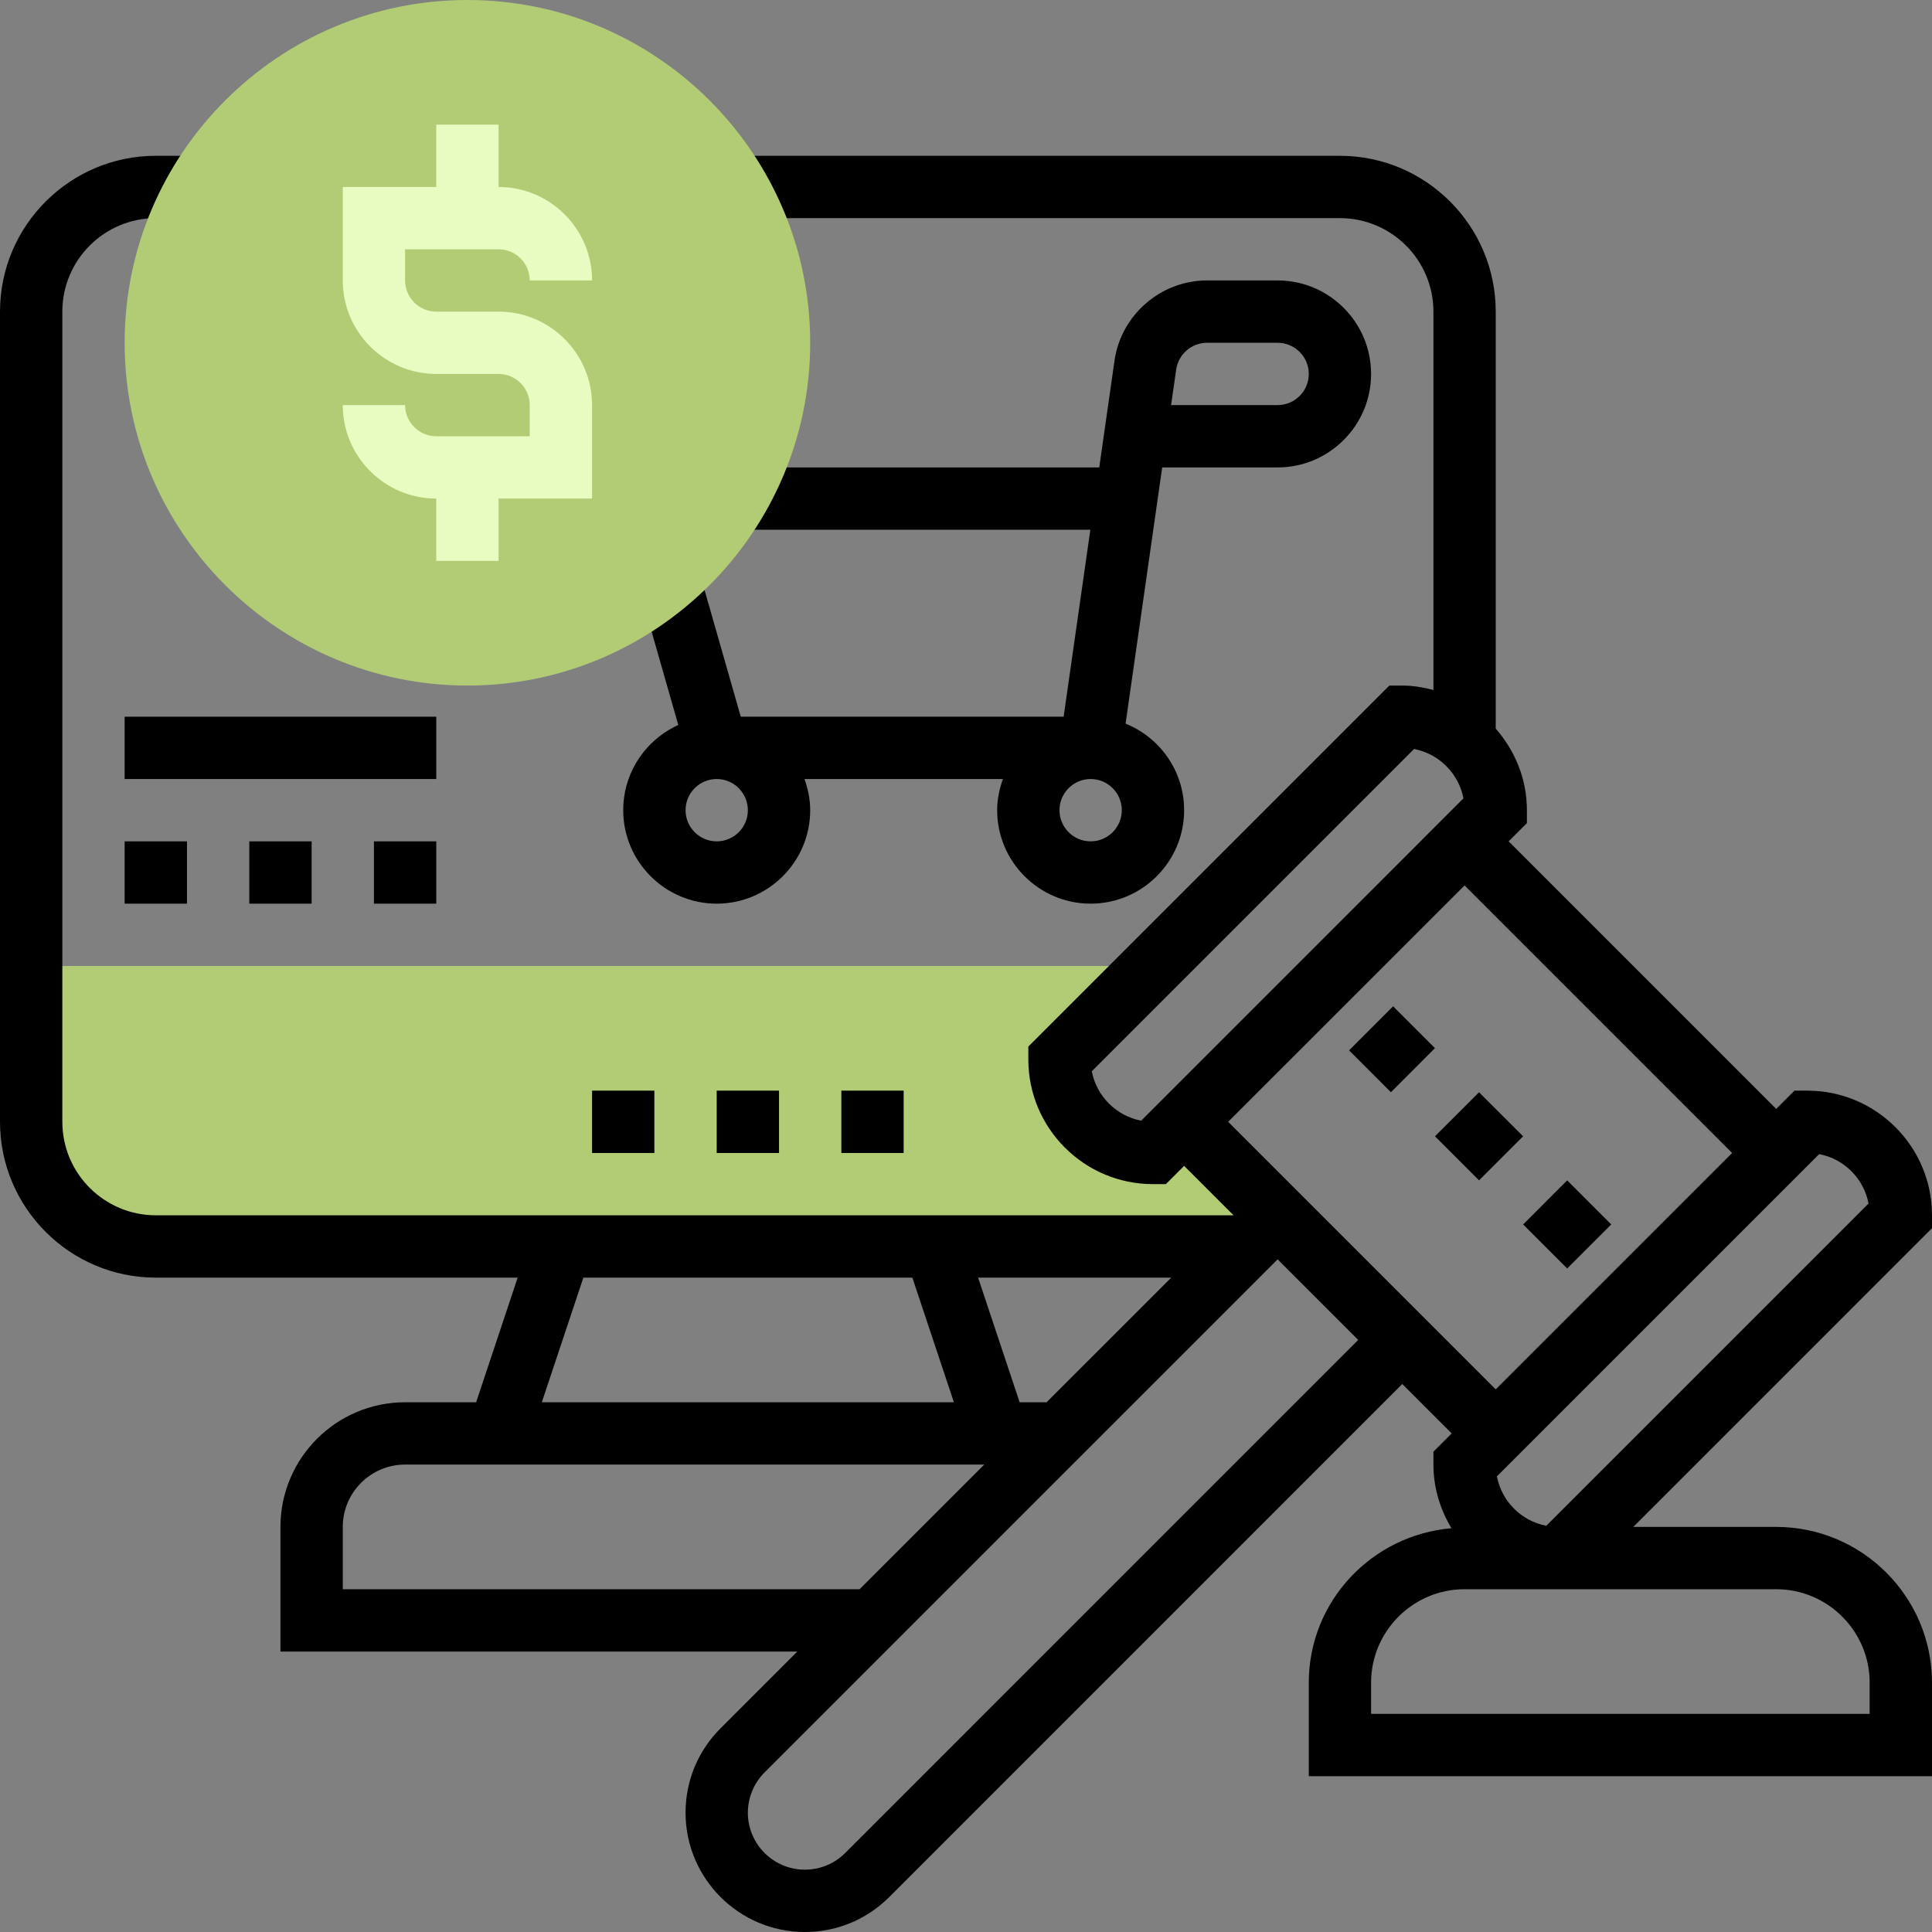
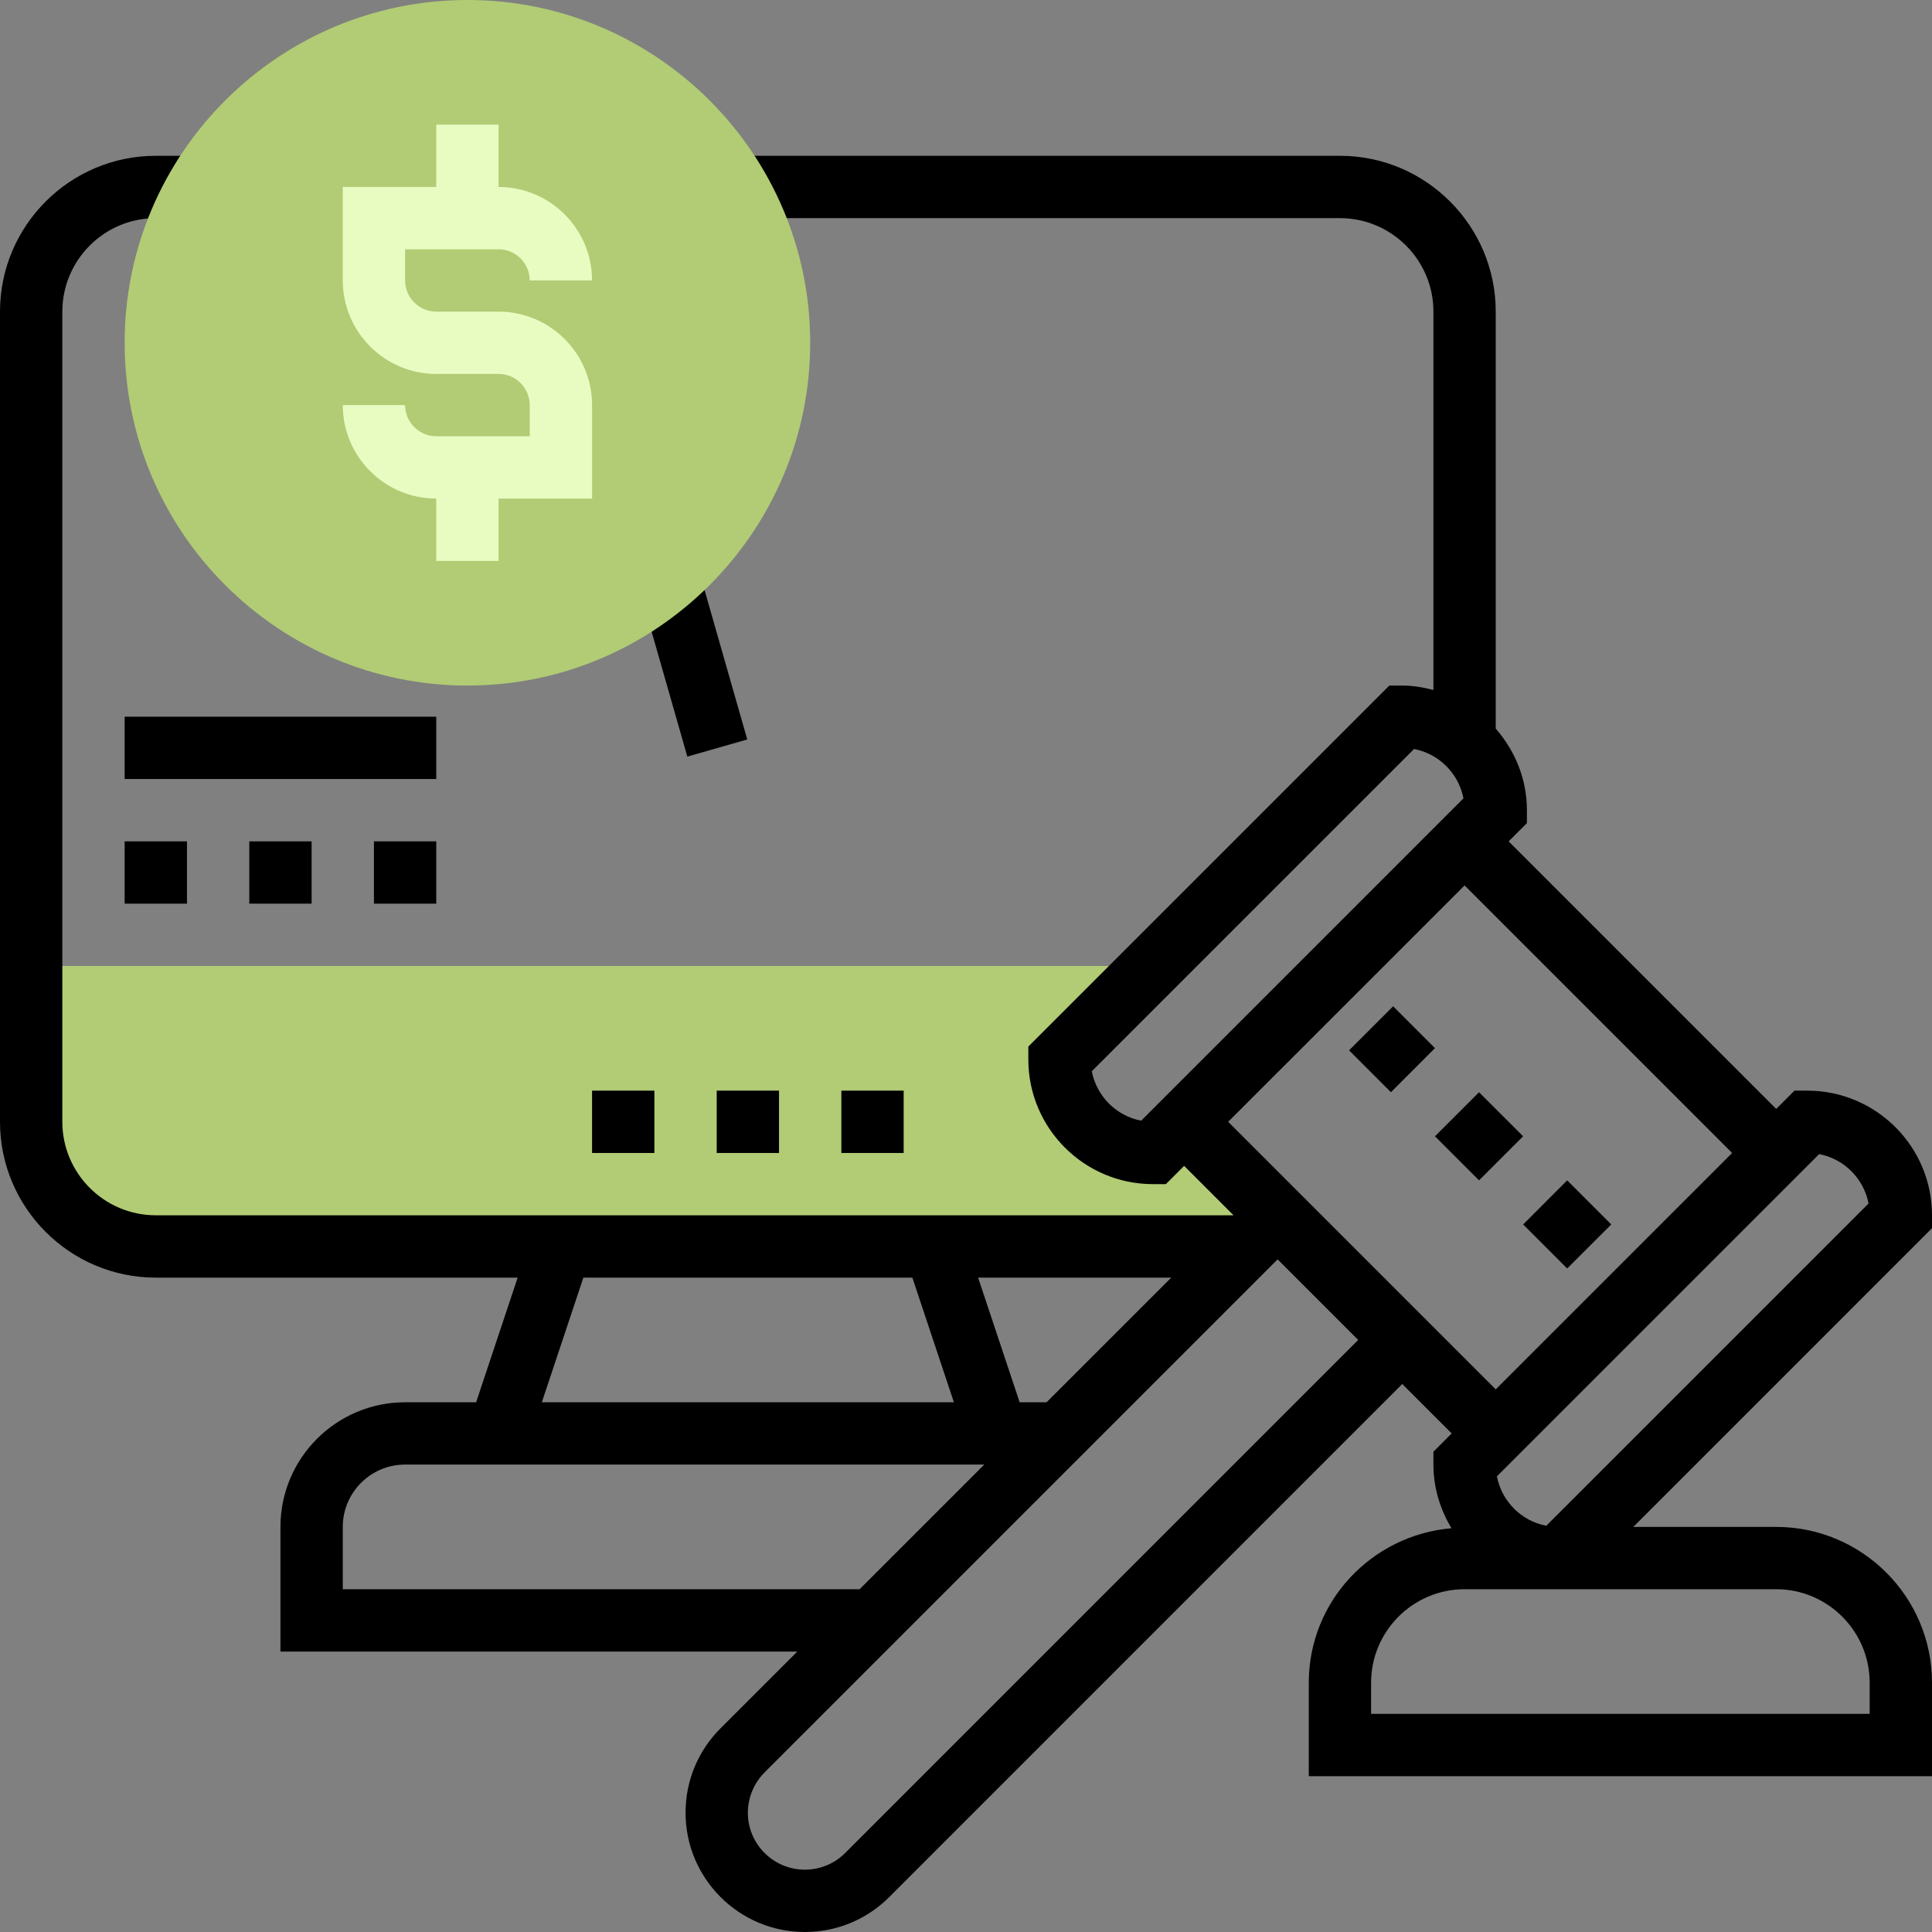
<svg xmlns="http://www.w3.org/2000/svg" width="64px" height="64px" viewBox="0 0 64 64" version="1.1">
  <rect x="0" y="0" width="64" height="64" fill="#808080" stroke="none" />
  <title>icon-auction</title>
  <desc>Created with Sketch.</desc>
  <g id="Page-1" stroke="none" stroke-width="1" fill="none" fill-rule="evenodd">
    <g id="icons" transform="translate(-153, -190)" fill-rule="nonzero">
      <g id="icon-auction" transform="translate(153, 190)">
        <path d="M38.194,38.194 C36.483,38.194 35.097,36.807 35.097,35.097 L38.194,32 L1.032,32 L1.032,37.161 C1.032,39.442 2.881,41.29 5.161,41.29 L43.355,41.29 L39.226,37.161 L38.194,38.194 Z" id="Path" fill="#B1CC74" />
        <path d="M29.935,38.194 L27.871,38.194 L27.871,36.129 L29.935,36.129 L29.935,38.194 Z M25.806,38.194 L23.742,38.194 L23.742,36.129 L25.806,36.129 L25.806,38.194 Z M21.677,38.194 L19.613,38.194 L19.613,36.129 L21.677,36.129 L21.677,38.194 Z" id="Shape" fill="#000000" />
        <polygon id="Path" fill="#000000" transform="translate(22.968, 22.006) rotate(-15.953) translate(-22.968, -22.006) " points="21.936 19.121 24.001 19.121 24.001 24.891 21.936 24.891" />
        <polygon id="Path" fill="#000000" points="4.129 23.742 14.452 23.742 14.452 25.806 4.129 25.806" />
        <path d="M51.915,42.02 L50.456,40.561 L51.915,39.101 L53.375,40.561 L51.915,42.02 Z M48.995,39.101 L47.535,37.641 L48.995,36.182 L50.455,37.641 L48.995,39.101 Z M46.076,36.181 L44.69,34.794 L46.149,33.335 L47.535,34.721 L46.076,36.181 Z" id="Shape" fill="#000000" />
-         <path d="M23.742,29.935 C25.449,29.935 26.839,28.546 26.839,26.839 C26.839,26.475 26.764,26.131 26.649,25.806 L33.223,25.806 C33.107,26.131 33.032,26.475 33.032,26.839 C33.032,28.546 34.422,29.935 36.129,29.935 C37.836,29.935 39.226,28.546 39.226,26.839 C39.226,25.541 38.422,24.43 37.286,23.971 L38.499,15.484 L42.323,15.484 C44.03,15.484 45.419,14.094 45.419,12.387 C45.419,10.68 44.03,9.29 42.323,9.29 L39.983,9.29 C38.453,9.29 37.134,10.433 36.919,11.949 L36.414,15.484 L24.425,15.484 L24.425,17.548 L36.119,17.548 L35.234,23.742 L23.742,23.742 C22.035,23.742 20.645,25.131 20.645,26.839 C20.645,28.546 22.035,29.935 23.742,29.935 Z M38.963,12.241 C39.035,11.736 39.474,11.355 39.983,11.355 L42.323,11.355 C42.891,11.355 43.355,11.818 43.355,12.387 C43.355,12.956 42.891,13.419 42.323,13.419 L38.794,13.419 L38.963,12.241 Z M36.129,27.871 C35.56,27.871 35.097,27.407 35.097,26.839 C35.097,26.27 35.56,25.806 36.129,25.806 C36.698,25.806 37.161,26.27 37.161,26.839 C37.161,27.407 36.698,27.871 36.129,27.871 Z M23.742,25.806 C24.311,25.806 24.774,26.27 24.774,26.839 C24.774,27.407 24.311,27.871 23.742,27.871 C23.173,27.871 22.71,27.407 22.71,26.839 C22.71,26.27 23.173,25.806 23.742,25.806 Z" id="Shape" fill="#000000" />
        <path d="M64,40.258 C64,37.981 62.148,36.129 59.871,36.129 L59.444,36.129 L58.839,36.734 L49.976,27.871 L50.581,27.266 L50.581,26.839 C50.581,25.801 50.183,24.863 49.548,24.136 L49.548,10.323 C49.548,7.477 47.233,5.161 44.387,5.161 L24.414,5.161 L24.414,7.226 L44.387,7.226 C46.094,7.226 47.484,8.615 47.484,10.323 L47.484,22.856 C47.151,22.77 46.81,22.71 46.452,22.71 L46.024,22.71 L34.065,34.669 L34.065,35.097 C34.065,37.374 35.916,39.226 38.194,39.226 L38.621,39.226 L39.226,38.621 L40.863,40.258 L5.161,40.258 C3.454,40.258 2.065,38.869 2.065,37.161 L2.065,10.323 C2.065,8.615 3.454,7.226 5.161,7.226 L6.554,7.226 L6.554,5.161 L5.161,5.161 C2.315,5.161 0,7.477 0,10.323 L0,37.161 C0,40.007 2.315,42.323 5.161,42.323 L17.148,42.323 L15.772,46.452 L13.419,46.452 C11.142,46.452 9.29,48.303 9.29,50.581 L9.29,54.71 L26.412,54.71 L23.868,57.254 C23.121,58.001 22.71,58.991 22.71,60.049 C22.71,62.227 24.482,64 26.662,64 C27.717,64 28.709,63.589 29.457,62.843 L46.452,45.847 L48.089,47.484 L47.484,48.089 L47.484,48.516 C47.484,49.289 47.711,50.006 48.082,50.625 C45.442,50.849 43.355,53.045 43.355,55.742 L43.355,58.839 L64,58.839 L64,55.742 C64,52.896 61.685,50.581 58.839,50.581 L54.105,50.581 L64,40.685 L64,40.258 Z M37.803,37.124 C36.978,36.966 36.325,36.314 36.167,35.487 L46.843,24.811 C47.669,24.969 48.321,25.623 48.479,26.447 L37.803,37.124 Z M34.669,46.452 L33.777,46.452 L32.401,42.323 L38.799,42.323 L34.669,46.452 Z M19.325,42.323 L30.223,42.323 L31.599,46.452 L17.949,46.452 L19.325,42.323 Z M11.355,52.645 L11.355,50.581 C11.355,49.442 12.281,48.516 13.419,48.516 L32.605,48.516 L28.476,52.645 L11.355,52.645 Z M27.997,61.383 C27.64,61.739 27.166,61.935 26.662,61.935 C25.621,61.935 24.774,61.089 24.774,60.049 C24.774,59.552 24.975,59.066 25.327,58.714 L42.323,41.718 L44.992,44.387 L27.997,61.383 Z M40.685,37.161 L48.516,29.331 L57.379,38.194 L49.548,46.024 L40.685,37.161 Z M58.839,52.645 C60.546,52.645 61.935,54.035 61.935,55.742 L61.935,56.774 L45.419,56.774 L45.419,55.742 C45.419,54.035 46.809,52.645 48.516,52.645 L51.613,52.645 L52.04,52.645 L58.839,52.645 Z M51.223,50.543 C50.397,50.386 49.745,49.733 49.587,48.906 L60.262,38.231 C61.088,38.389 61.74,39.041 61.898,39.868 L51.223,50.543 Z" id="Shape" fill="#000000" />
        <path d="M14.452,29.935 L12.387,29.935 L12.387,27.871 L14.452,27.871 L14.452,29.935 Z M10.323,29.935 L8.258,29.935 L8.258,27.871 L10.323,27.871 L10.323,29.935 Z M6.194,29.935 L4.129,29.935 L4.129,27.871 L6.194,27.871 L6.194,29.935 Z" id="Shape" fill="#000000" />
        <path d="M15.484,22.71 C9.223,22.71 4.129,17.615 4.129,11.355 C4.129,5.094 9.223,0 15.484,0 C21.745,0 26.839,5.094 26.839,11.355 C26.839,17.615 21.745,22.71 15.484,22.71 Z" id="Path" fill="#B1CC74" />
        <path d="M16.516,10.323 L14.452,10.323 C13.883,10.323 13.419,9.859 13.419,9.29 L13.419,8.258 L16.516,8.258 C17.085,8.258 17.548,8.722 17.548,9.29 L19.613,9.29 C19.613,7.583 18.223,6.194 16.516,6.194 L16.516,4.129 L14.452,4.129 L14.452,6.194 L11.355,6.194 L11.355,9.29 C11.355,10.998 12.744,12.387 14.452,12.387 L16.516,12.387 C17.085,12.387 17.548,12.851 17.548,13.419 L17.548,14.452 L14.452,14.452 C13.883,14.452 13.419,13.988 13.419,13.419 L11.355,13.419 C11.355,15.127 12.744,16.516 14.452,16.516 L14.452,18.581 L16.516,18.581 L16.516,16.516 L19.613,16.516 L19.613,13.419 C19.613,11.712 18.223,10.323 16.516,10.323 Z" id="Path" fill="#E8FCC2" />
      </g>
    </g>
  </g>
</svg>